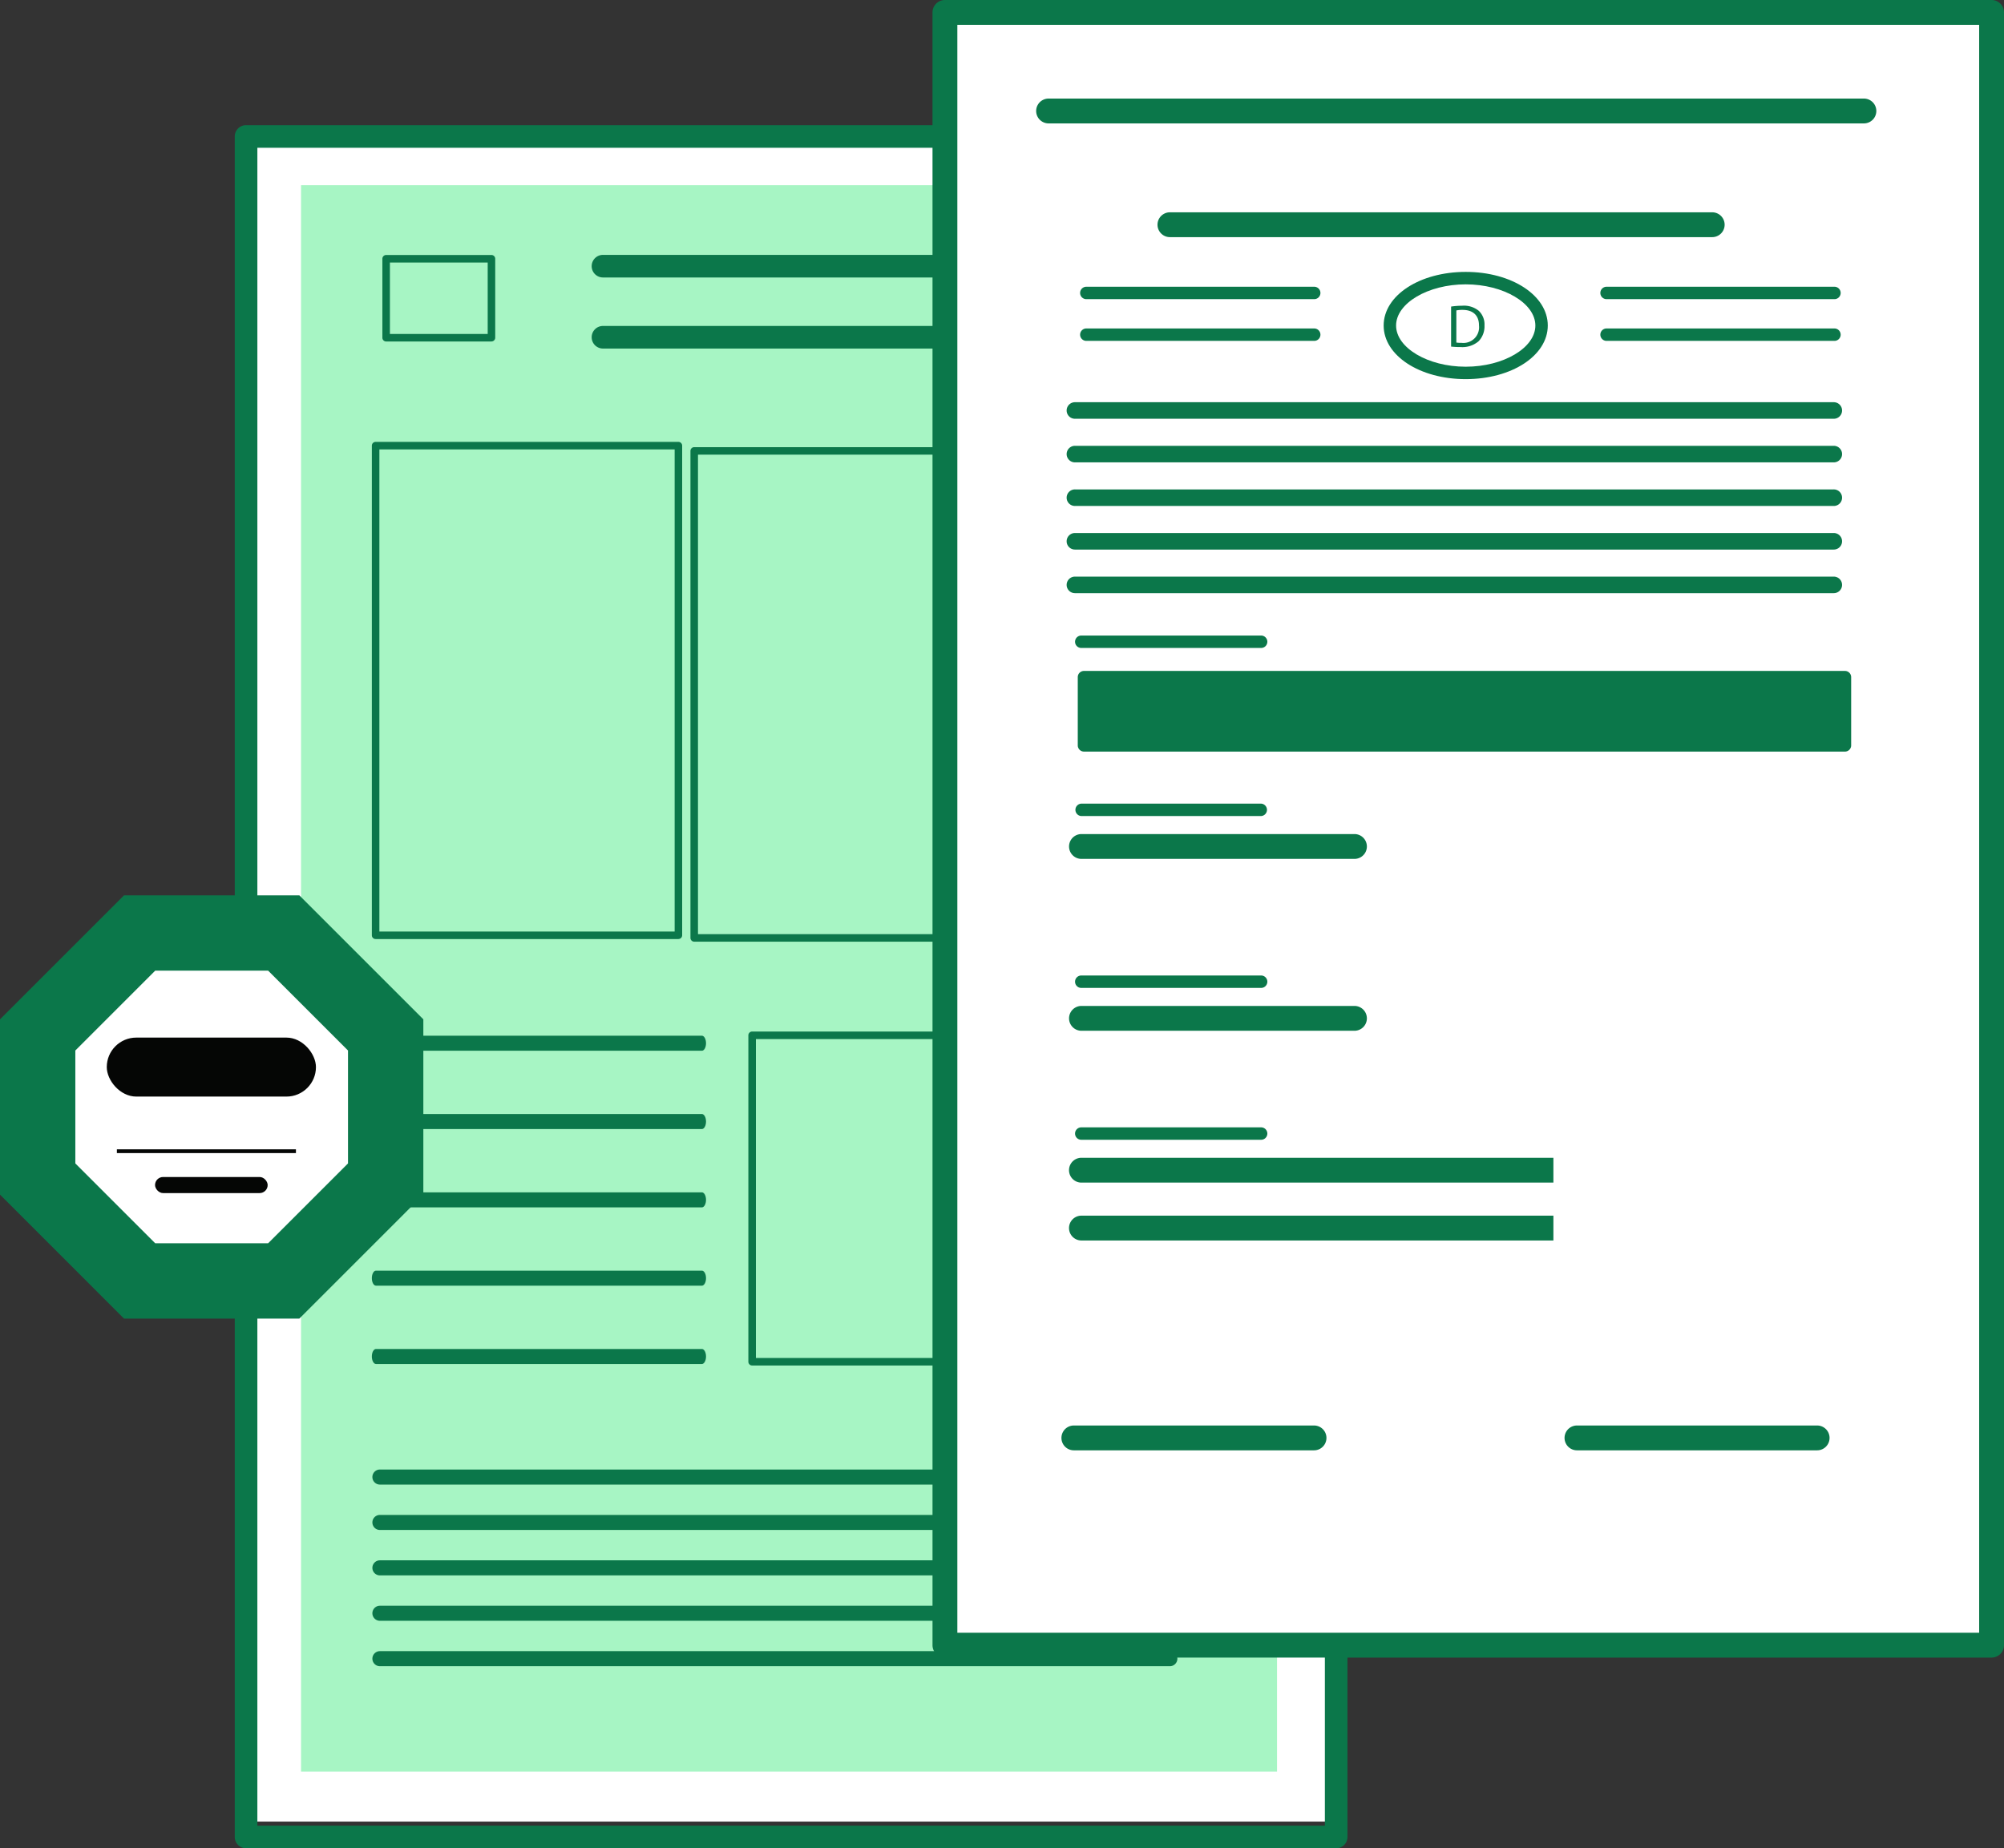
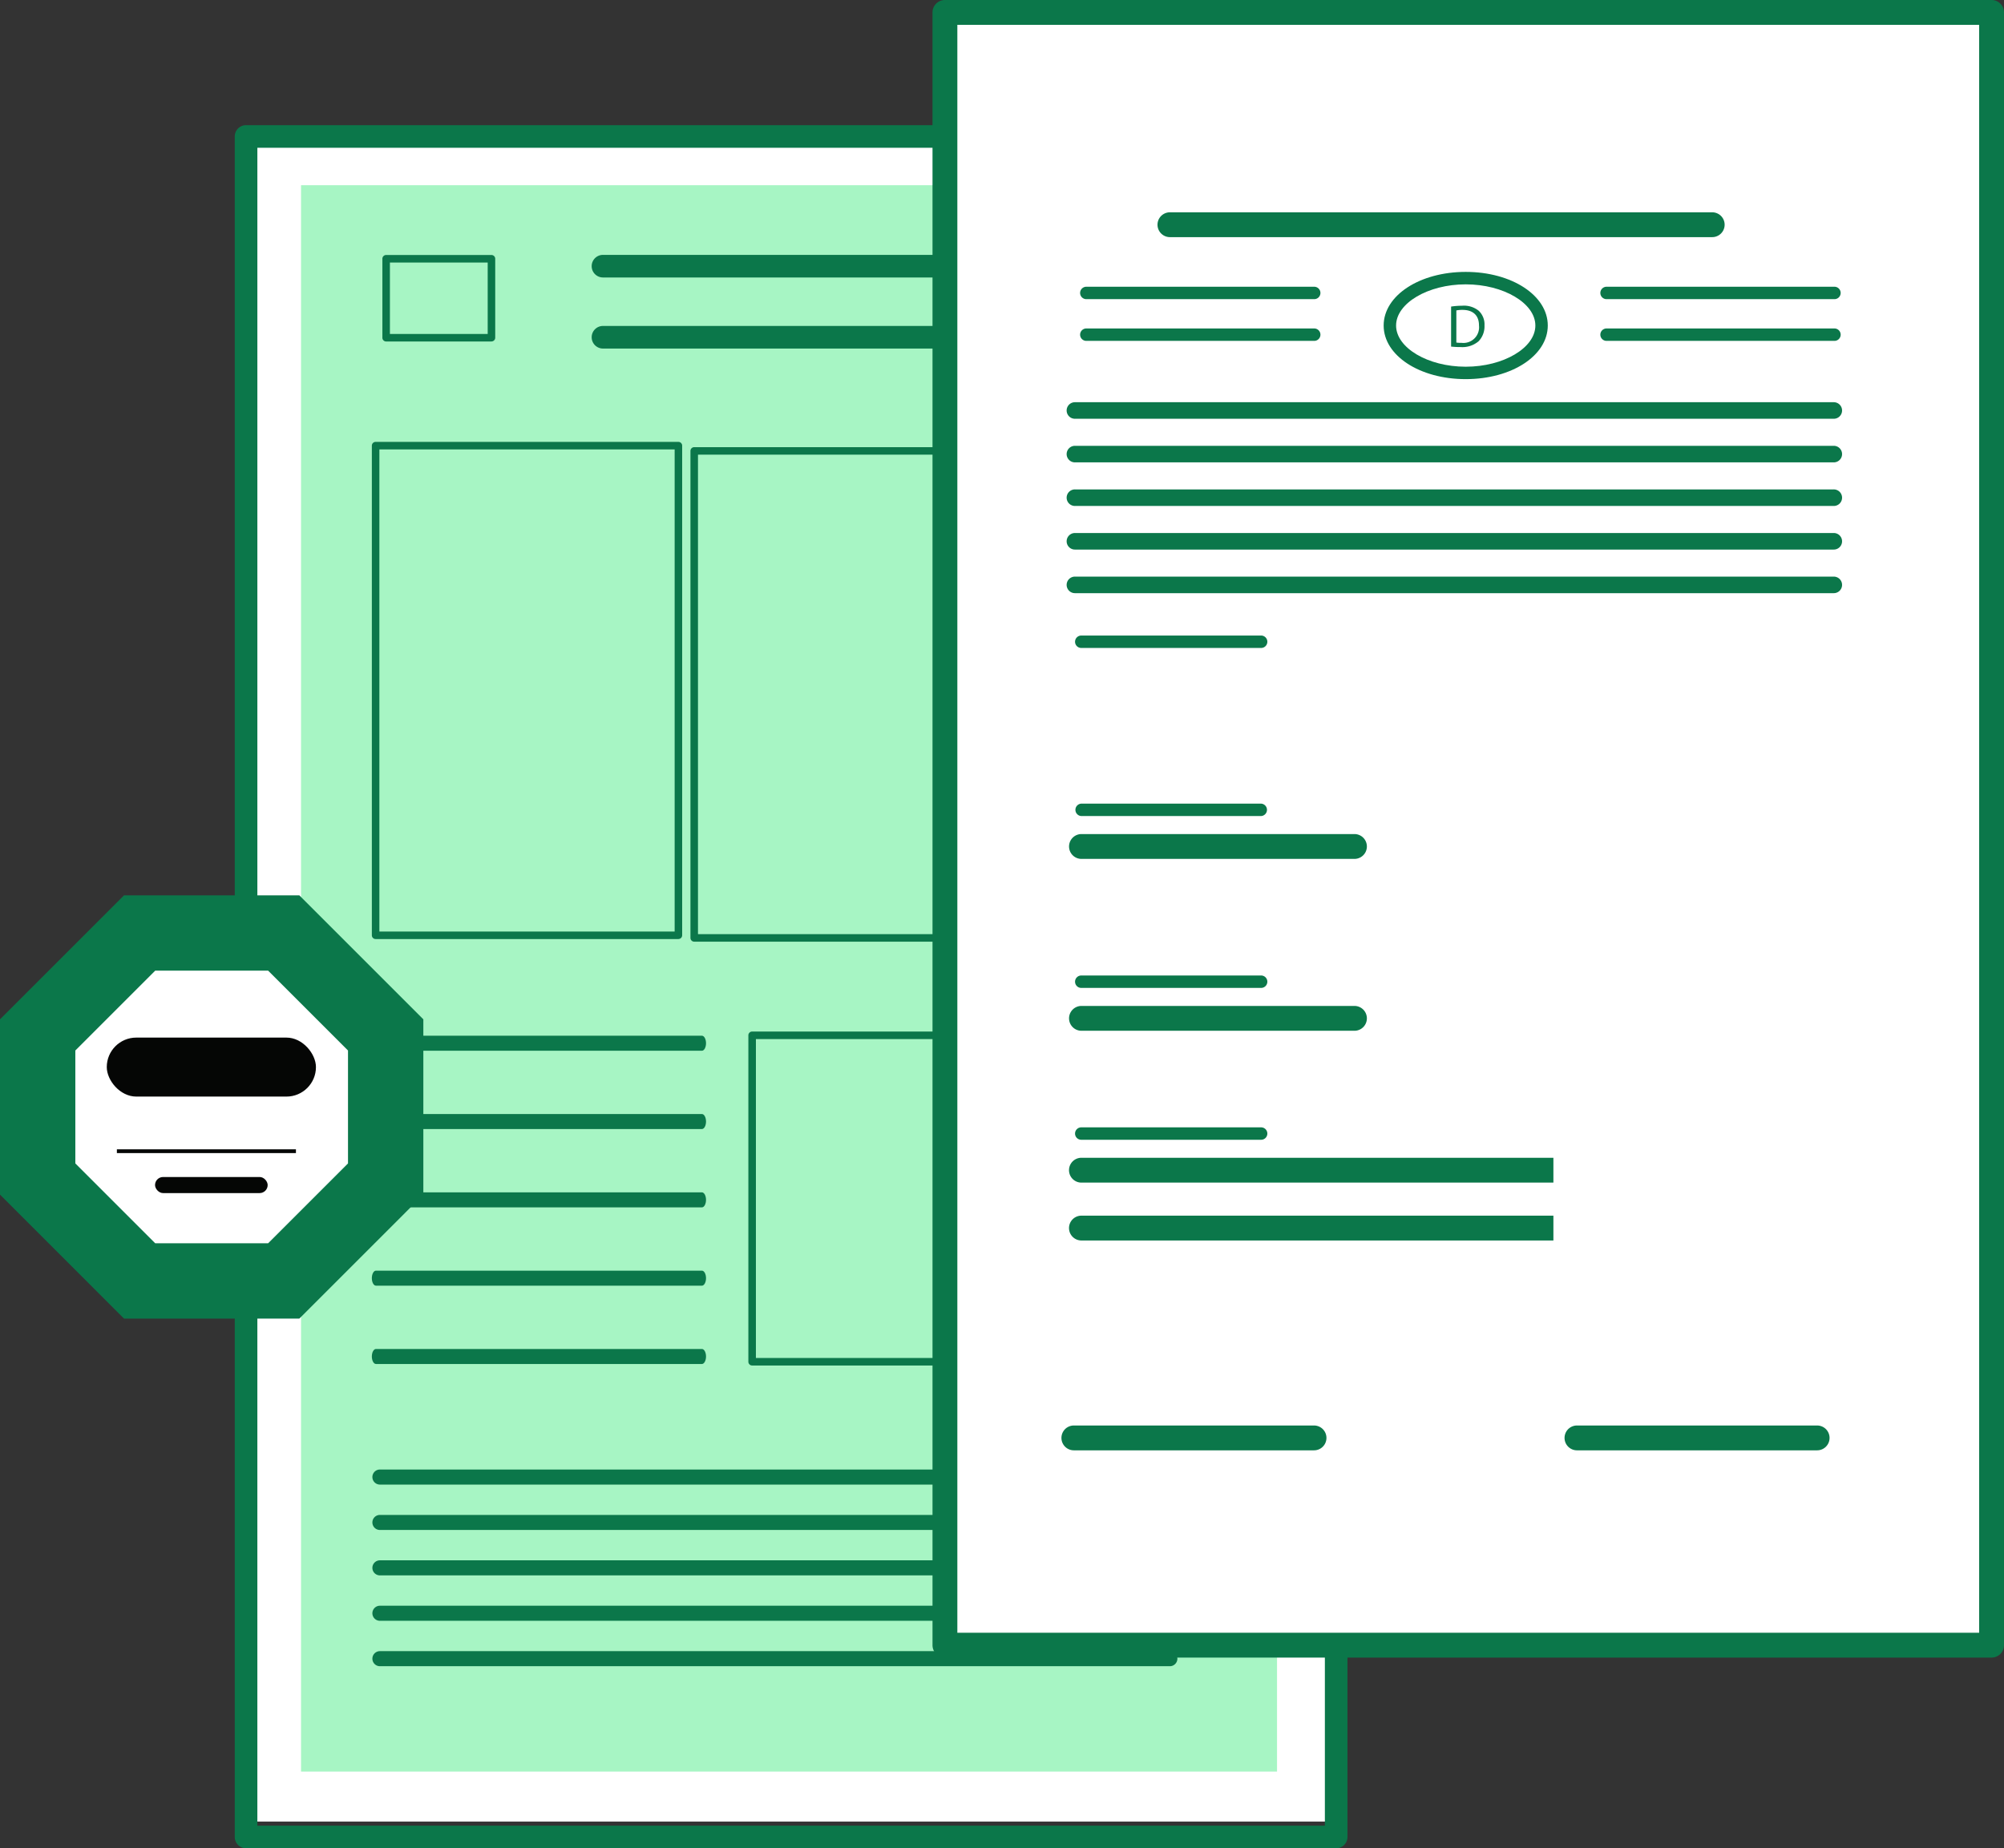
<svg xmlns="http://www.w3.org/2000/svg" width="373.647" height="344.705" viewBox="0 0 373.647 344.705">
  <rect x="0" y="0" width="373.647" height="344.705" fill="#333333" stroke="none" />
  <g id="Group_914" data-name="Group 914" transform="translate(-799.873 -662.458)">
    <rect id="Rectangle_1207" data-name="Rectangle 1207" width="202.759" height="315.185" transform="translate(845.426 686.925)" fill="#0b774a" />
    <rect id="Rectangle_1208" data-name="Rectangle 1208" width="202.759" height="315.185" transform="translate(845 687)" fill="#fff" />
    <rect id="Rectangle_1209" data-name="Rectangle 1209" width="181.975" height="295.855" transform="translate(856 697)" fill="#a7f5c4" />
    <path id="Path_699" data-name="Path 699" d="M408.03,177.732H319.169a.7.7,0,0,1-.7-.7V86.205a.7.7,0,0,1,.7-.7H408.03a.7.7,0,0,1,.7.7V177.03a.7.7,0,0,1-.7.7m-88.158-1.4h87.456V86.908H319.872Z" transform="translate(610.14 660.347)" fill="#0b774a" />
    <path id="Path_714" data-name="Path 714" d="M291.045,176.825H234.587a.7.7,0,0,1-.7-.7V84.807a.7.7,0,0,1,.7-.7h56.458a.7.7,0,0,1,.7.7v91.315a.7.7,0,0,1-.7.7m-55.755-1.4h55.054V85.509H235.29Z" transform="translate(635.318 660.764)" fill="#0b774a" />
    <path id="Path_718" data-name="Path 718" d="M257.021,50.607H237.383a.7.7,0,0,1-.7-.7V35.176a.7.7,0,0,1,.7-.7h19.638a.7.7,0,0,1,.7.7V49.9a.7.7,0,0,1-.7.7m-18.935-1.4h18.233V35.879H238.086Z" transform="translate(634.486 675.538)" fill="#0b774a" />
    <path id="Path_700" data-name="Path 700" d="M447.626,50.607H427.988a.7.7,0,0,1-.7-.7V35.176a.7.7,0,0,1,.7-.7h19.638a.7.7,0,0,1,.7.7V49.9a.7.7,0,0,1-.7.7m-18.935-1.4h18.233V35.879H428.691Z" transform="translate(577.747 675.538)" fill="#0b774a" />
    <path id="Path_698" data-name="Path 698" d="M402.852,321.363H199.6a2.107,2.107,0,0,1-2.107-2.107V2.107A2.107,2.107,0,0,1,199.6,0h203.25a2.107,2.107,0,0,1,2.107,2.107V319.256a2.107,2.107,0,0,1-2.107,2.107m-201.143-4.214H400.745V4.214H201.709Z" transform="translate(646.151 685.8)" fill="#0b774a" />
    <path id="Path_704" data-name="Path 704" d="M368.053,38.66h-73.7a2.107,2.107,0,0,1,0-4.214h73.7a2.107,2.107,0,0,1,0,4.214" transform="translate(617.946 675.546)" fill="#0b774a" />
    <path id="Path_705" data-name="Path 705" d="M368.053,57.534h-73.7a2.107,2.107,0,0,1,0-4.214h73.7a2.107,2.107,0,0,1,0,4.214" transform="translate(617.946 669.928)" fill="#0b774a" />
    <path id="Path_706" data-name="Path 706" d="M410.643,302.969h-76.1a.7.7,0,0,1-.7-.7V241.389a.7.7,0,0,1,.7-.7h76.1a.7.7,0,0,1,.7.7v60.877a.7.7,0,0,1-.7.7m-75.393-1.4h74.691V242.092H335.251Z" transform="translate(605.562 614.153)" fill="#0b774a" />
    <path id="Path_708" data-name="Path 708" d="M221.214,244.594H160.435c-.422,0-.765-.629-.765-1.4s.343-1.4.765-1.4h60.779c.422,0,.765.629.765,1.4s-.343,1.4-.765,1.4" transform="translate(709.533 613.826)" fill="#0b774a" />
    <path id="Path_709" data-name="Path 709" d="M221.214,265.39H160.435c-.422,0-.765-.629-.765-1.4s.343-1.4.765-1.4h60.779c.422,0,.765.629.765,1.4s-.343,1.4-.765,1.4" transform="translate(709.533 607.635)" fill="#0b774a" />
    <path id="Path_710" data-name="Path 710" d="M221.214,286.186H160.435c-.422,0-.765-.629-.765-1.4s.343-1.4.765-1.4h60.779c.422,0,.765.629.765,1.4s-.343,1.4-.765,1.4" transform="translate(709.533 601.445)" fill="#0b774a" />
    <path id="Path_711" data-name="Path 711" d="M221.214,306.982H160.435c-.422,0-.765-.629-.765-1.4s.343-1.4.765-1.4h60.779c.422,0,.765.629.765,1.4s-.343,1.4-.765,1.4" transform="translate(709.533 595.254)" fill="#0b774a" />
    <path id="Path_712" data-name="Path 712" d="M221.214,327.778H160.435c-.422,0-.765-.629-.765-1.4s.343-1.4.765-1.4h60.779c.422,0,.765.629.765,1.4s-.343,1.4-.765,1.4" transform="translate(709.533 589.064)" fill="#0b774a" />
    <path id="Path_707" data-name="Path 707" d="M382.716,359.8H235.434a1.4,1.4,0,1,1,0-2.809H382.716a1.4,1.4,0,1,1,0,2.809" transform="translate(635.275 579.532)" fill="#0b774a" />
    <path id="Path_713" data-name="Path 713" d="M382.716,371.856H235.434a1.4,1.4,0,1,1,0-2.809H382.716a1.4,1.4,0,1,1,0,2.809" transform="translate(635.275 575.943)" fill="#0b774a" />
    <path id="Path_715" data-name="Path 715" d="M382.716,383.915H235.434a1.4,1.4,0,1,1,0-2.809H382.716a1.4,1.4,0,1,1,0,2.809" transform="translate(635.275 572.353)" fill="#0b774a" />
    <path id="Path_716" data-name="Path 716" d="M382.716,395.973H235.434a1.4,1.4,0,1,1,0-2.809H382.716a1.4,1.4,0,1,1,0,2.809" transform="translate(635.275 568.763)" fill="#0b774a" />
    <path id="Path_717" data-name="Path 717" d="M382.716,408.032H235.434a1.4,1.4,0,1,1,0-2.809H382.716a1.4,1.4,0,1,1,0,2.809" transform="translate(635.275 565.174)" fill="#0b774a" />
    <g id="Group_912" data-name="Group 912" transform="translate(656.665 -100.67)">
      <rect id="Rectangle_1185" data-name="Rectangle 1185" width="194.679" height="302.624" transform="translate(319.389 765.443)" fill="#fff" />
      <path id="Path_461" data-name="Path 461" d="M199.787,532.794h-44.78a2.315,2.315,0,0,1,0-4.631h44.78a2.315,2.315,0,1,1,0,4.631" transform="translate(282.228 500.82)" fill="#0b774a" />
      <path id="Path_462" data-name="Path 462" d="M78.245,532.794H33.464a2.315,2.315,0,0,1,0-4.631h44.78a2.315,2.315,0,0,1,0,4.631" transform="translate(309.966 500.82)" fill="#0b774a" />
      <path id="Path_463" data-name="Path 463" d="M86.2,431.408H35.3a2.315,2.315,0,0,1,0-4.631H86.2a2.315,2.315,0,0,1,0,4.631" transform="translate(309.548 523.958)" fill="#0b774a" />
      <path id="Path_464" data-name="Path 464" d="M69.107,421.736H35.64a1.158,1.158,0,1,1,0-2.315H69.107a1.158,1.158,0,1,1,0,2.315" transform="translate(309.205 525.637)" fill="#0b774a" />
      <path id="Path_465" data-name="Path 465" d="M123.293,468.1l-88,0a2.315,2.315,0,0,1,0-4.631l88,0Z" transform="translate(309.548 515.584)" fill="#0b774a" />
      <path id="Path_466" data-name="Path 466" d="M123.293,482.085l-88,0a2.315,2.315,0,0,1,0-4.631l88,0Z" transform="translate(309.548 512.393)" fill="#0b774a" />
      <path id="Path_467" data-name="Path 467" d="M69.107,458.433h0l-33.468,0a1.158,1.158,0,1,1,0-2.315l33.468,0a1.158,1.158,0,1,1,0,2.315" transform="translate(309.205 517.262)" fill="#0b774a" />
      <path id="Path_468" data-name="Path 468" d="M86.2,389.876H35.3a2.315,2.315,0,1,1,0-4.631H86.2a2.315,2.315,0,1,1,0,4.631" transform="translate(309.548 533.436)" fill="#0b774a" />
      <path id="Path_469" data-name="Path 469" d="M69.107,380.205H35.64a1.158,1.158,0,0,1,0-2.315H69.107a1.158,1.158,0,0,1,0,2.315" transform="translate(309.205 535.115)" fill="#0b774a" />
      <path id="Path_470" data-name="Path 470" d="M69.107,339.588H35.64a1.158,1.158,0,1,1,0-2.315H69.107a1.158,1.158,0,1,1,0,2.315" transform="translate(309.205 544.384)" fill="#0b774a" />
-       <path id="Path_471" data-name="Path 471" d="M178.134,360.866H36.25a1.158,1.158,0,0,1-1.158-1.158V346.982a1.158,1.158,0,0,1,1.158-1.158H178.134a1.158,1.158,0,0,1,1.158,1.158v12.727a1.158,1.158,0,0,1-1.158,1.158M37.407,358.551H176.976v0Z" transform="translate(309.066 542.433)" fill="#0b774a" />
      <path id="Path_472" data-name="Path 472" d="M197.465,492.834H2.315A2.315,2.315,0,0,1,0,490.518V186.009a2.315,2.315,0,0,1,2.315-2.315H197.465a2.315,2.315,0,0,1,2.315,2.315V490.518a2.315,2.315,0,0,1-2.315,2.315M4.631,488.2H195.149V188.325H4.631Z" transform="translate(317.074 579.434)" fill="#0b774a" />
-       <path id="Path_473" data-name="Path 473" d="M179.375,212.145H27.356a2.315,2.315,0,0,1,0-4.631H179.375a2.315,2.315,0,1,1,0,4.631" transform="translate(311.36 573.997)" fill="#0b774a" />
      <path id="Path_474" data-name="Path 474" d="M157.783,239.629H56.672a2.315,2.315,0,0,1,0-4.631H157.783a2.315,2.315,0,1,1,0,4.631" transform="translate(304.669 567.725)" fill="#0b774a" />
      <path id="Path_475" data-name="Path 475" d="M175.411,283.976H34a1.544,1.544,0,1,1,0-3.087H175.411a1.544,1.544,0,1,1,0,3.087" transform="translate(309.668 557.252)" fill="#0b774a" />
      <path id="Path_476" data-name="Path 476" d="M175.411,294.512H34a1.544,1.544,0,1,1,0-3.087H175.411a1.544,1.544,0,1,1,0,3.087" transform="translate(309.668 554.848)" fill="#0b774a" />
      <path id="Path_477" data-name="Path 477" d="M175.411,305.047H34a1.544,1.544,0,1,1,0-3.087H175.411a1.544,1.544,0,1,1,0,3.087" transform="translate(309.668 552.443)" fill="#0b774a" />
      <path id="Path_478" data-name="Path 478" d="M175.411,315.583H34a1.544,1.544,0,1,1,0-3.087H175.411a1.544,1.544,0,1,1,0,3.087" transform="translate(309.668 550.039)" fill="#0b774a" />
      <path id="Path_479" data-name="Path 479" d="M175.411,326.118H34a1.544,1.544,0,1,1,0-3.087H175.411a1.544,1.544,0,1,1,0,3.087" transform="translate(309.668 547.635)" fill="#0b774a" />
      <path id="Path_480" data-name="Path 480" d="M124.292,269.4c-8.578,0-15.3-4.391-15.3-10s6.72-10,15.3-10,15.3,4.391,15.3,10-6.72,10-15.3,10m0-17.677c-7.037,0-12.983,3.517-12.983,7.681s5.946,7.681,12.983,7.681,12.984-3.518,12.984-7.681-5.946-7.681-12.984-7.681" transform="translate(292.2 564.436)" fill="#0b774a" />
      <path id="Path_481" data-name="Path 481" d="M79.284,255.3H36.86a1.158,1.158,0,1,1,0-2.315H79.284a1.158,1.158,0,1,1,0,2.315" transform="translate(308.927 563.62)" fill="#0b774a" />
      <path id="Path_482" data-name="Path 482" d="M79.284,265.381H36.86a1.158,1.158,0,1,1,0-2.315H79.284a1.158,1.158,0,1,1,0,2.315" transform="translate(308.927 561.32)" fill="#0b774a" />
      <path id="Path_483" data-name="Path 483" d="M204.965,255.3H162.541a1.158,1.158,0,1,1,0-2.315h42.424a1.158,1.158,0,1,1,0,2.315" transform="translate(280.244 563.62)" fill="#0b774a" />
      <path id="Path_484" data-name="Path 484" d="M204.965,265.381H162.541a1.158,1.158,0,1,1,0-2.315h42.424a1.158,1.158,0,1,1,0,2.315" transform="translate(280.244 561.32)" fill="#0b774a" />
      <path id="Path_485" data-name="Path 485" d="M125.282,257.73a14.114,14.114,0,0,1,2.083-.157,4.342,4.342,0,0,1,3.074.946,3.493,3.493,0,0,1,1.07,2.724,4.01,4.01,0,0,1-1.092,2.949,4.671,4.671,0,0,1-3.355,1.093,15.619,15.619,0,0,1-1.78-.091Zm.98,6.711a6.23,6.23,0,0,0,.991.056,2.916,2.916,0,0,0,3.231-3.219c.012-1.79-1-2.928-3.073-2.928a5.549,5.549,0,0,0-1.148.1Z" transform="translate(288.483 562.573)" fill="#0b774a" />
    </g>
    <g id="Group_913" data-name="Group 913" transform="translate(-215.16 69.169)">
      <path id="Path_702" data-name="Path 702" d="M497.406,116.037H470.53l-19,19v26.876l19,19h26.876l19-19V135.042Z" transform="translate(570.532 651.258)" fill="#fff" />
      <path id="Path_703" data-name="Path 703" d="M497.4,181.125H470.235l-19.211-19.211V134.748l19.211-19.211H497.4l19.211,19.211v27.167Zm-26.876-.7h26.586l18.8-18.8V135.038l-18.8-18.8H470.526l-18.8,18.8v26.586Z" transform="translate(570.681 651.407)" fill="#050605" />
-       <line id="Line_21" data-name="Line 21" x2="33.384" transform="translate(1036.826 807.989)" fill="#050605" />
      <rect id="Rectangle_1211" data-name="Rectangle 1211" width="33.384" height="0.702" transform="translate(1036.826 807.637)" fill="#050605" />
      <path id="Path_701" data-name="Path 701" d="M497.338,184.97H464.644L441.525,161.85V129.156l23.119-23.119h32.694l23.119,23.119V161.85Zm-26.876-14.046h21.056l14.892-14.891V134.974L491.52,120.083H470.462l-14.891,14.891v21.058Z" transform="translate(573.508 654.235)" fill="#0b774a" />
      <rect id="Rectangle_1210" data-name="Rectangle 1210" width="39" height="11" rx="5.5" transform="translate(1034.941 786.8)" fill="#050605" />
      <rect id="Rectangle_1212" data-name="Rectangle 1212" width="21" height="3" rx="1.5" transform="translate(1043.941 812.8)" fill="#050605" />
    </g>
  </g>
</svg>